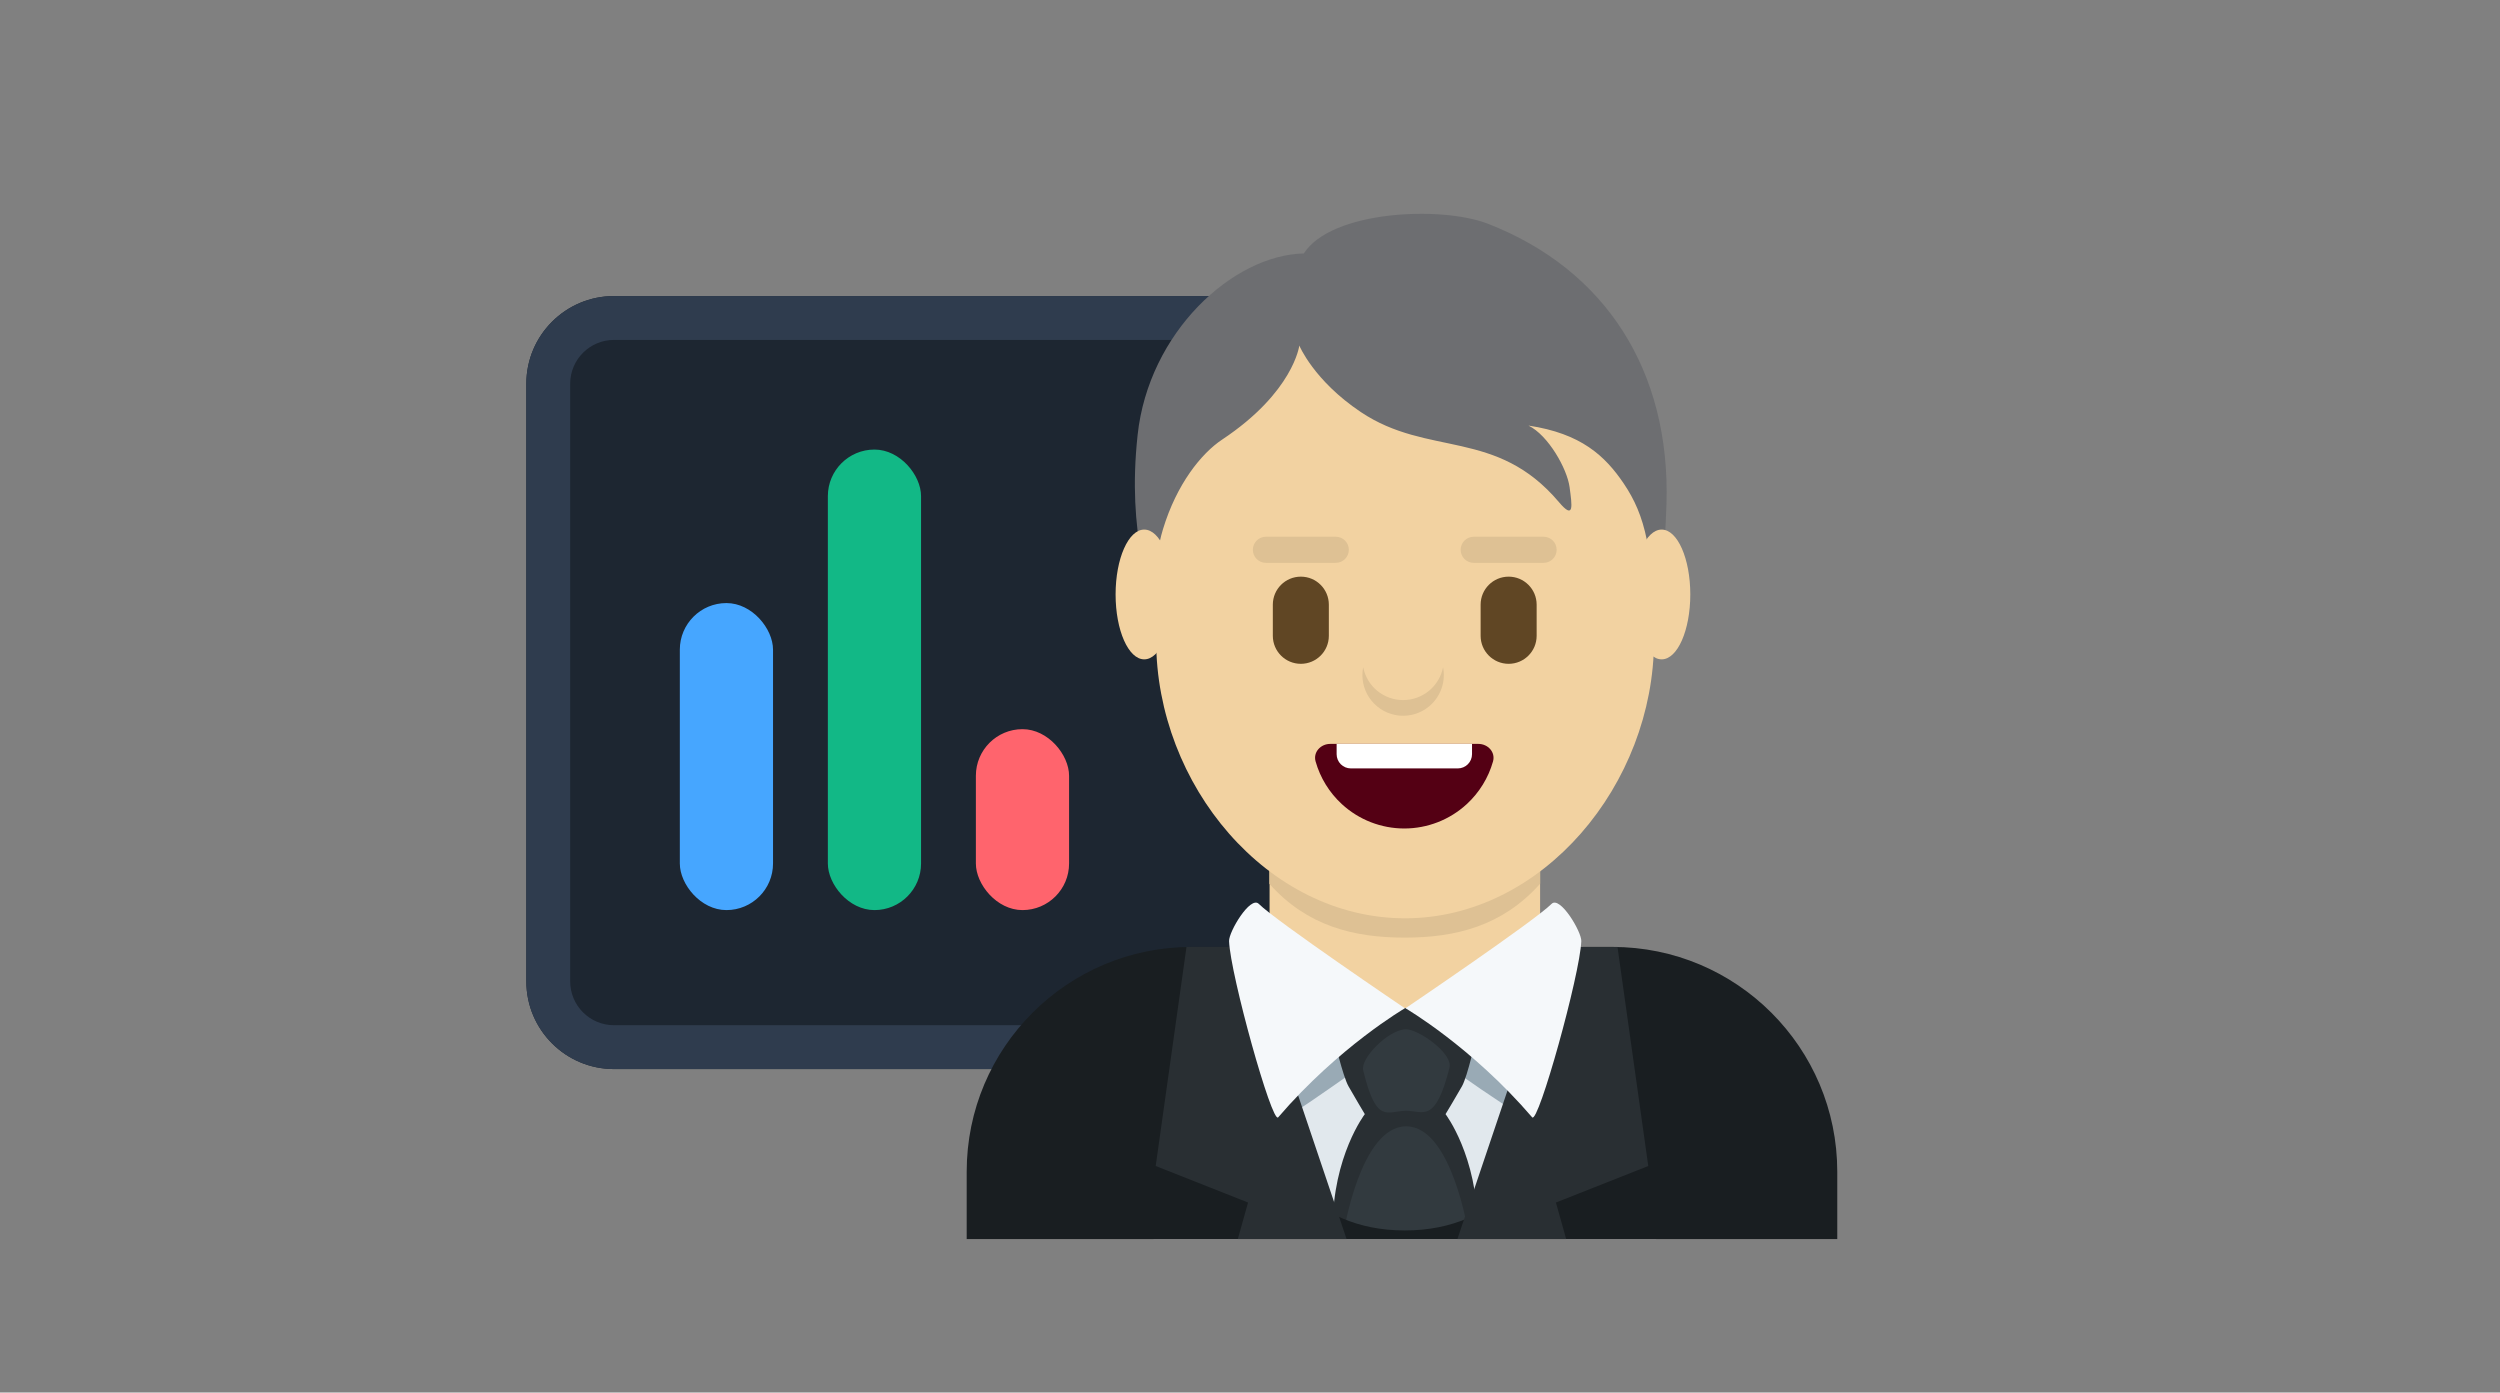
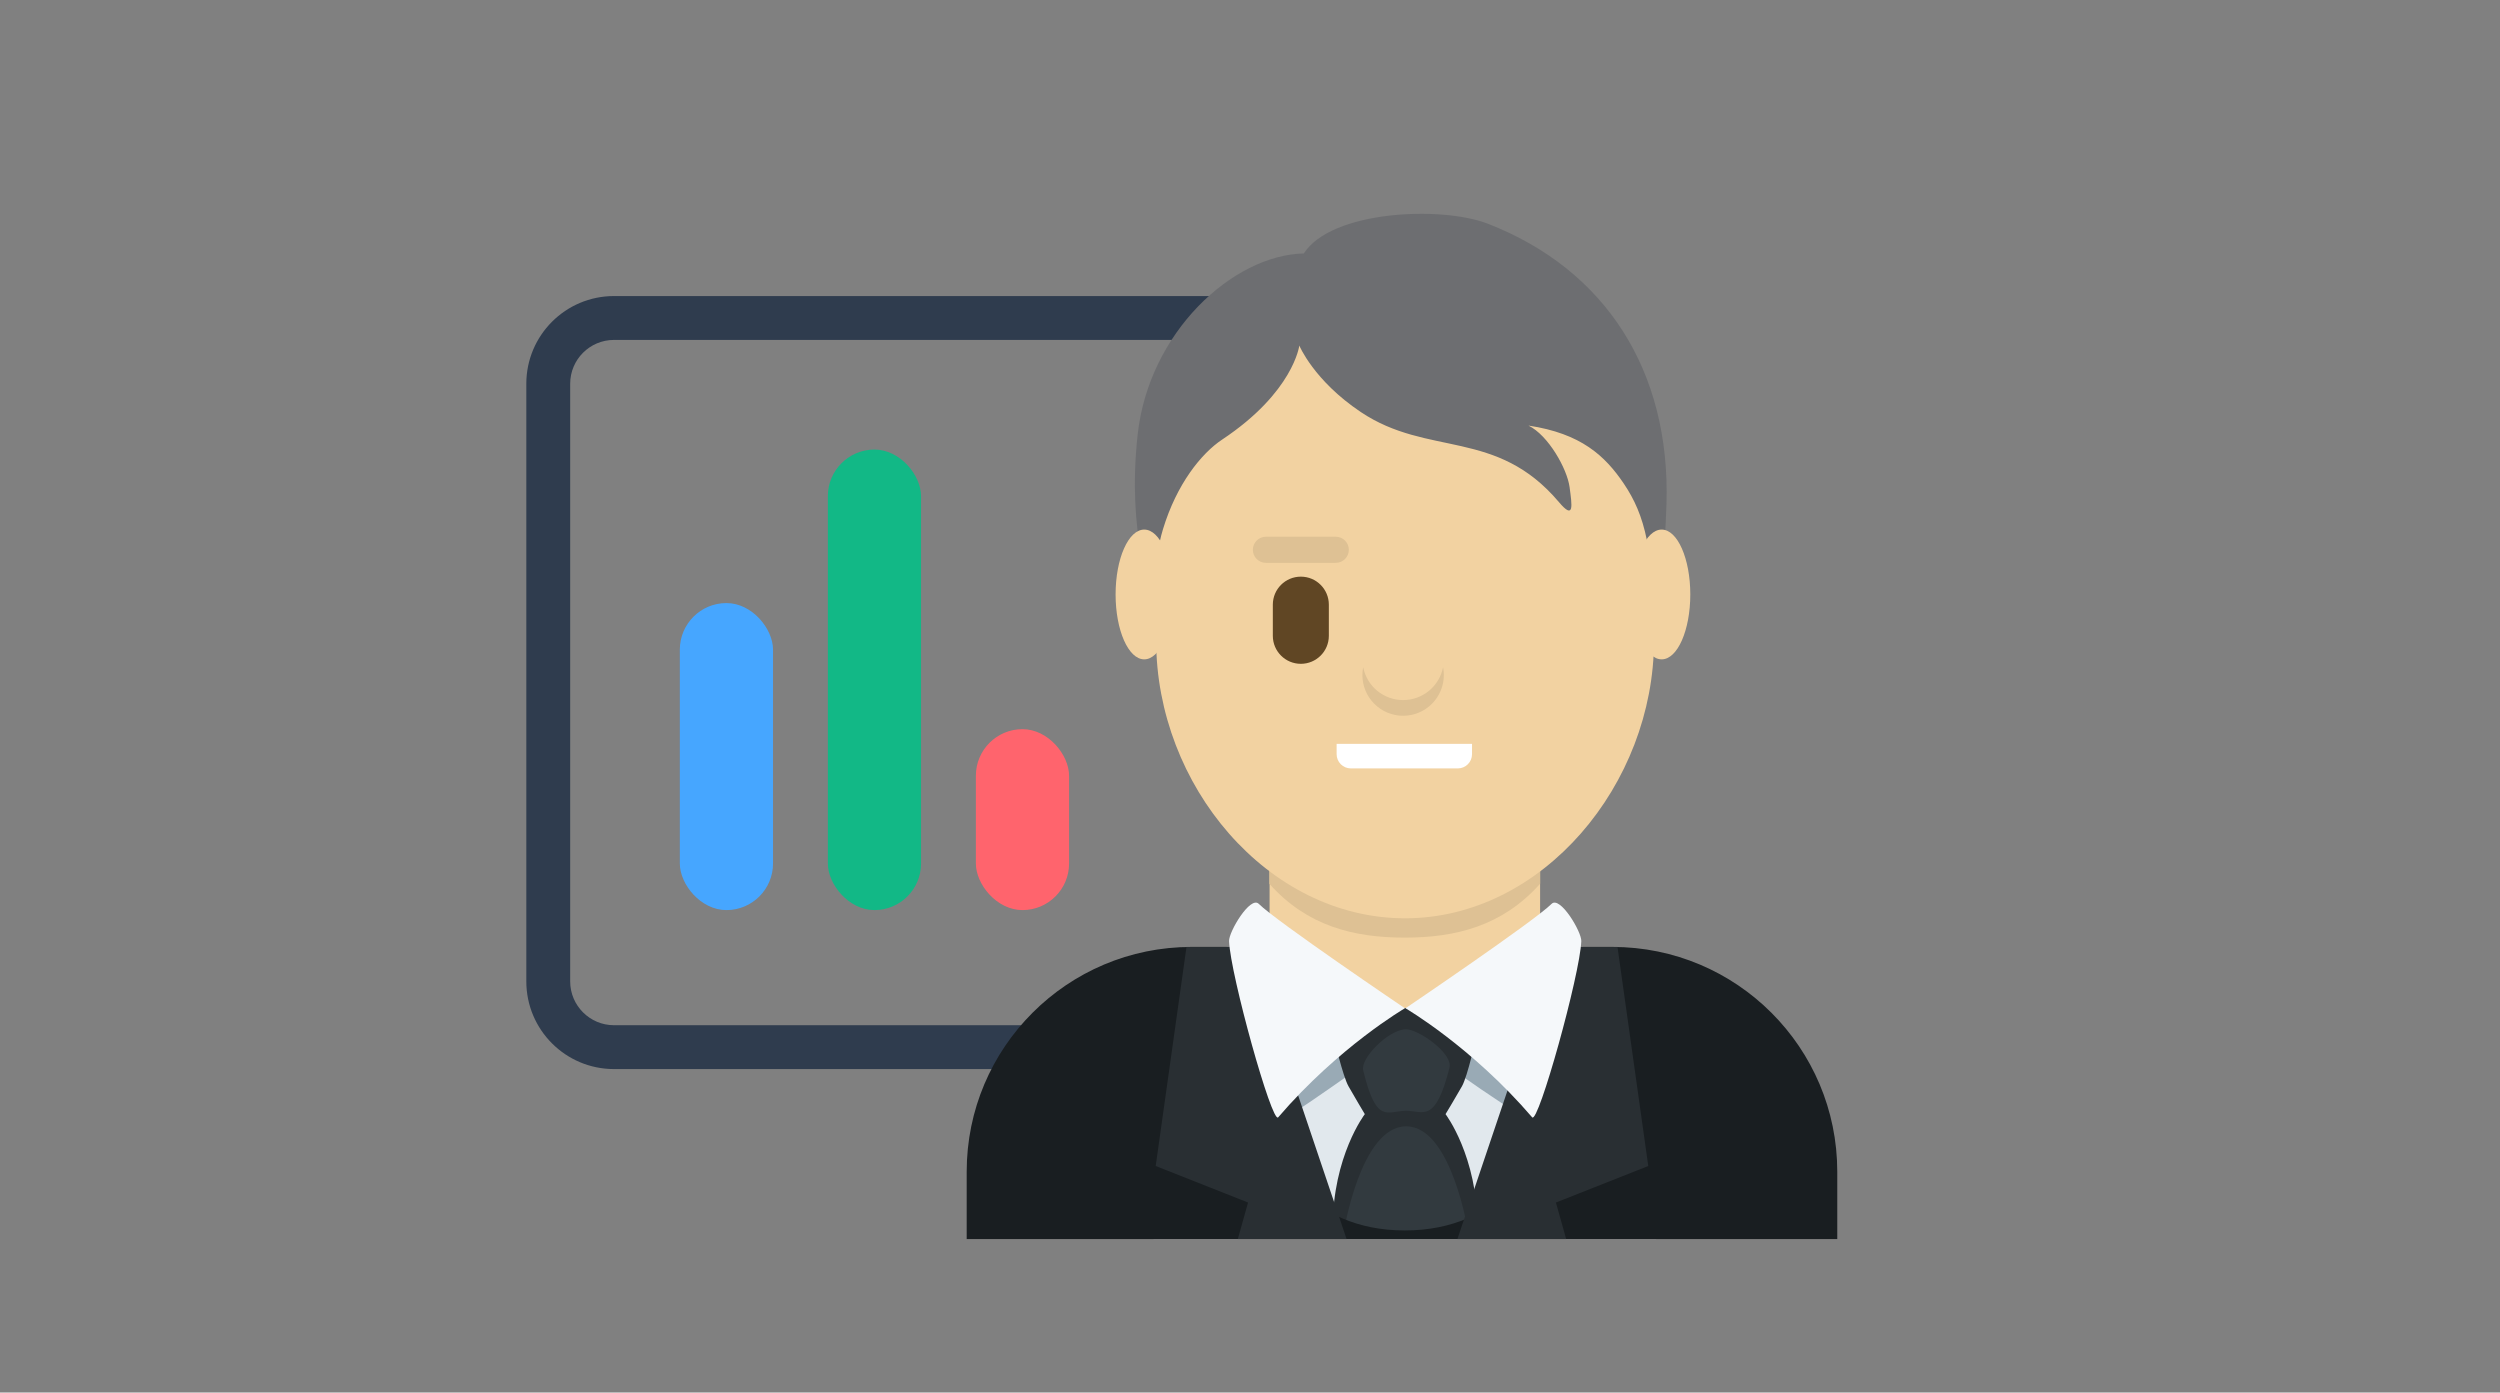
<svg xmlns="http://www.w3.org/2000/svg" width="456" height="254" viewBox="0 0 456 254" fill="none">
  <rect x="0" y="0" width="456" height="254" fill="#808080" stroke="none" />
-   <path d="M96 70C96 61.163 103.163 54 112 54H250C258.837 54 266 61.163 266 70V179C266 187.837 258.837 195 250 195H112C103.163 195 96 187.837 96 179V70Z" fill="#1D2631" />
  <path fill-rule="evenodd" clip-rule="evenodd" d="M250 62H112C107.582 62 104 65.582 104 70V179C104 183.418 107.582 187 112 187H250C254.418 187 258 183.418 258 179V70C258 65.582 254.418 62 250 62ZM112 54C103.163 54 96 61.163 96 70V179C96 187.837 103.163 195 112 195H250C258.837 195 266 187.837 266 179V70C266 61.163 258.837 54 250 54H112Z" fill="#2F3C4E" />
  <path d="M271.394 40.812C262.876 37.501 242.831 38.404 237.818 46.228C224.791 46.531 209.507 60.674 207.502 79.329C205.52 97.798 209.94 106.371 211.511 120.259C213.294 135.991 220.658 141.024 226.543 143.129C235.012 156.57 244.017 155.996 259.137 155.996C288.66 155.996 302.723 132.271 303.966 91.968C304.719 67.599 292.811 49.135 271.394 40.812Z" fill="#6D6E71" />
  <path d="M302.083 226V212.58C302.083 190.343 320.34 174.81 301.561 174.81H210.921C192.152 174.81 210.398 190.343 210.398 212.58V226H302.083Z" fill="#E1E8ED" />
  <path d="M231.57 173.173C241.439 180.312 247.686 184.224 256.242 184.224C264.799 184.224 271.046 180.306 280.915 173.173V151.718H231.57V173.173Z" fill="#F2D2A1" />
  <path d="M231.527 161.193C238.408 168.928 246.942 171.023 256.222 171.023C265.497 171.023 274.03 168.923 280.917 161.193V141.54H231.527V161.193Z" fill="#DEC194" />
  <path d="M256.248 188.807C256.248 188.807 275.38 202.848 279.409 204.446C280.292 204.801 277.338 183.864 277.338 183.864H235.157C235.157 183.864 232.192 205.15 233.845 204.272C237.461 202.341 256.248 188.807 256.248 188.807Z" fill="#99AAB5" />
  <path d="M263.667 203.219C263.667 203.219 265.789 199.701 266.672 198.119C267.707 196.266 269.235 189.28 269.235 189.28L256.854 183.864C256.854 183.825 255.948 183.898 255.948 183.898L254.907 184.134L253.934 184.483C252.7 184.877 254.466 184.528 254.466 184.568L243.295 189.28C243.295 189.28 244.919 196.266 245.955 198.119C246.838 199.701 248.943 203.219 248.943 203.219C248.943 203.219 243.086 210.852 243.086 223.916H269.501C269.501 210.852 263.667 203.219 263.667 203.219Z" fill="#292F33" />
  <path d="M256.336 187.737C258.543 187.613 265.068 192.078 264.383 194.775C261.775 205.06 259.579 202.605 256.512 202.605C253.054 202.605 251.057 205.268 248.646 195.219C248.114 193.035 253.156 187.912 256.336 187.737ZM267.829 224.955H245.059C245.059 224.955 248.126 205.443 256.484 205.443C264.842 205.443 267.829 224.955 267.829 224.955Z" fill="#323A3F" />
  <path d="M303.087 120.267C305.972 120.267 308.31 114.967 308.31 108.43C308.31 101.893 305.972 96.594 303.087 96.594C300.202 96.594 297.863 101.893 297.863 108.43C297.863 114.967 300.202 120.267 303.087 120.267Z" fill="#F2D2A1" />
  <path d="M208.708 120.267C211.593 120.267 213.931 114.967 213.931 108.43C213.931 101.893 211.593 96.594 208.708 96.594C205.823 96.594 203.484 101.893 203.484 108.43C203.484 114.967 205.823 120.267 208.708 120.267Z" fill="#F2D2A1" />
  <path d="M288.737 172.721C288.737 172.721 291.24 224.433 256.243 224.433C221.246 224.433 223.743 172.721 223.743 172.721H217.324C194.681 172.721 176.324 191.077 176.324 213.721V226H335.118V213.721C335.118 191.077 316.761 172.721 294.118 172.721H288.737Z" fill="#191E21" />
  <path d="M225.777 226H245.615L227.646 172.721H216.416L210.801 212.68L227.646 219.34L225.777 226ZM285.669 226H265.83L283.799 172.721H295.029L300.644 212.68L283.799 219.34L285.669 226Z" fill="#292F33" />
  <path d="M296.179 88.208C292.76 83.144 288.388 79.065 278.797 77.626C282.396 79.388 285.842 85.483 286.292 88.854C286.742 92.224 287.192 94.949 284.344 91.579C272.938 78.085 260.515 83.398 248.209 75.156C239.614 69.401 236.994 63.028 236.994 63.028C236.994 63.028 235.946 71.525 222.909 80.187C219.13 82.696 214.62 88.287 212.122 96.546C210.322 102.483 210.884 107.774 210.884 116.815C210.884 143.213 231.214 167.497 256.286 167.497C281.359 167.497 301.689 143.015 301.689 116.815C301.684 100.399 300.075 93.98 296.179 88.208Z" fill="#F2D2A1" />
  <path d="M255.959 127.694C254.233 127.702 252.558 127.107 251.223 126.013C249.888 124.918 248.977 123.392 248.646 121.698C248.549 122.169 248.5 122.648 248.5 123.129C248.5 125.099 249.283 126.988 250.676 128.381C252.069 129.774 253.958 130.557 255.928 130.557C257.898 130.557 259.787 129.774 261.18 128.381C262.573 126.988 263.356 125.099 263.356 123.129C263.353 122.649 263.308 122.17 263.22 121.698C262.887 123.382 261.982 124.899 260.659 125.991C259.336 127.084 257.675 127.686 255.959 127.694V127.694Z" fill="#DEC194" />
-   <path d="M269.648 135.686C271.403 135.686 272.805 137.2 272.326 138.888C271.484 141.855 269.836 144.555 267.536 146.672C264.431 149.53 260.365 151.117 256.145 151.117C251.925 151.117 247.858 149.53 244.753 146.672C242.454 144.555 240.806 141.855 239.964 138.888C239.485 137.2 240.887 135.686 242.642 135.686H269.648Z" fill="#540014" />
-   <path d="M280.284 110.29C280.284 107.468 277.996 105.181 275.175 105.181C272.354 105.181 270.066 107.468 270.066 110.29V115.973C270.066 118.794 272.354 121.081 275.175 121.081C277.996 121.081 280.284 118.794 280.284 115.973V110.29Z" fill="#604624" />
  <path d="M242.381 110.29C242.381 107.468 240.094 105.181 237.273 105.181C234.451 105.181 232.164 107.468 232.164 110.29V115.973C232.164 118.794 234.451 121.081 237.273 121.081C240.094 121.081 242.381 118.794 242.381 115.973V110.29Z" fill="#604624" />
-   <path d="M281.549 97.9H268.804C267.488 97.9 266.422 98.966 266.422 100.282C266.422 101.597 267.488 102.664 268.804 102.664H281.549C282.865 102.664 283.931 101.597 283.931 100.282C283.931 98.966 282.865 97.9 281.549 97.9Z" fill="#DEC194" />
  <path d="M243.647 97.9H230.901C229.586 97.9 228.52 98.966 228.52 100.282C228.52 101.597 229.586 102.664 230.901 102.664H243.647C244.962 102.664 246.029 101.597 246.029 100.282C246.029 98.966 244.962 97.9 243.647 97.9Z" fill="#DEC194" />
  <path d="M268.497 135.686V137.577C268.495 138.261 268.222 138.916 267.738 139.399C267.255 139.882 266.6 140.155 265.917 140.158H246.381C245.698 140.155 245.043 139.882 244.56 139.399C244.076 138.916 243.804 138.261 243.801 137.577V135.686H268.497Z" fill="white" />
  <path d="M229.602 164.864C232.804 168.05 256.249 183.909 256.249 183.909C256.249 183.909 244.218 190.901 233.138 203.805C232.024 205.099 224.413 177.767 224.181 171.664C224.113 169.959 228.068 163.338 229.602 164.864ZM283.009 164.864C279.806 168.05 256.362 183.909 256.362 183.909C256.362 183.909 268.392 190.901 279.472 203.805C280.581 205.099 288.198 177.767 288.43 171.664C288.498 169.959 284.542 163.338 283.009 164.864Z" fill="#F5F8FA" />
  <rect x="124" y="110" width="17" height="56" rx="8.5" fill="#46A6FF" />
  <rect x="151" y="82" width="17" height="84" rx="8.5" fill="#12B886" />
  <rect x="178" y="133" width="17" height="33" rx="8.5" fill="#FF646D" />
</svg>